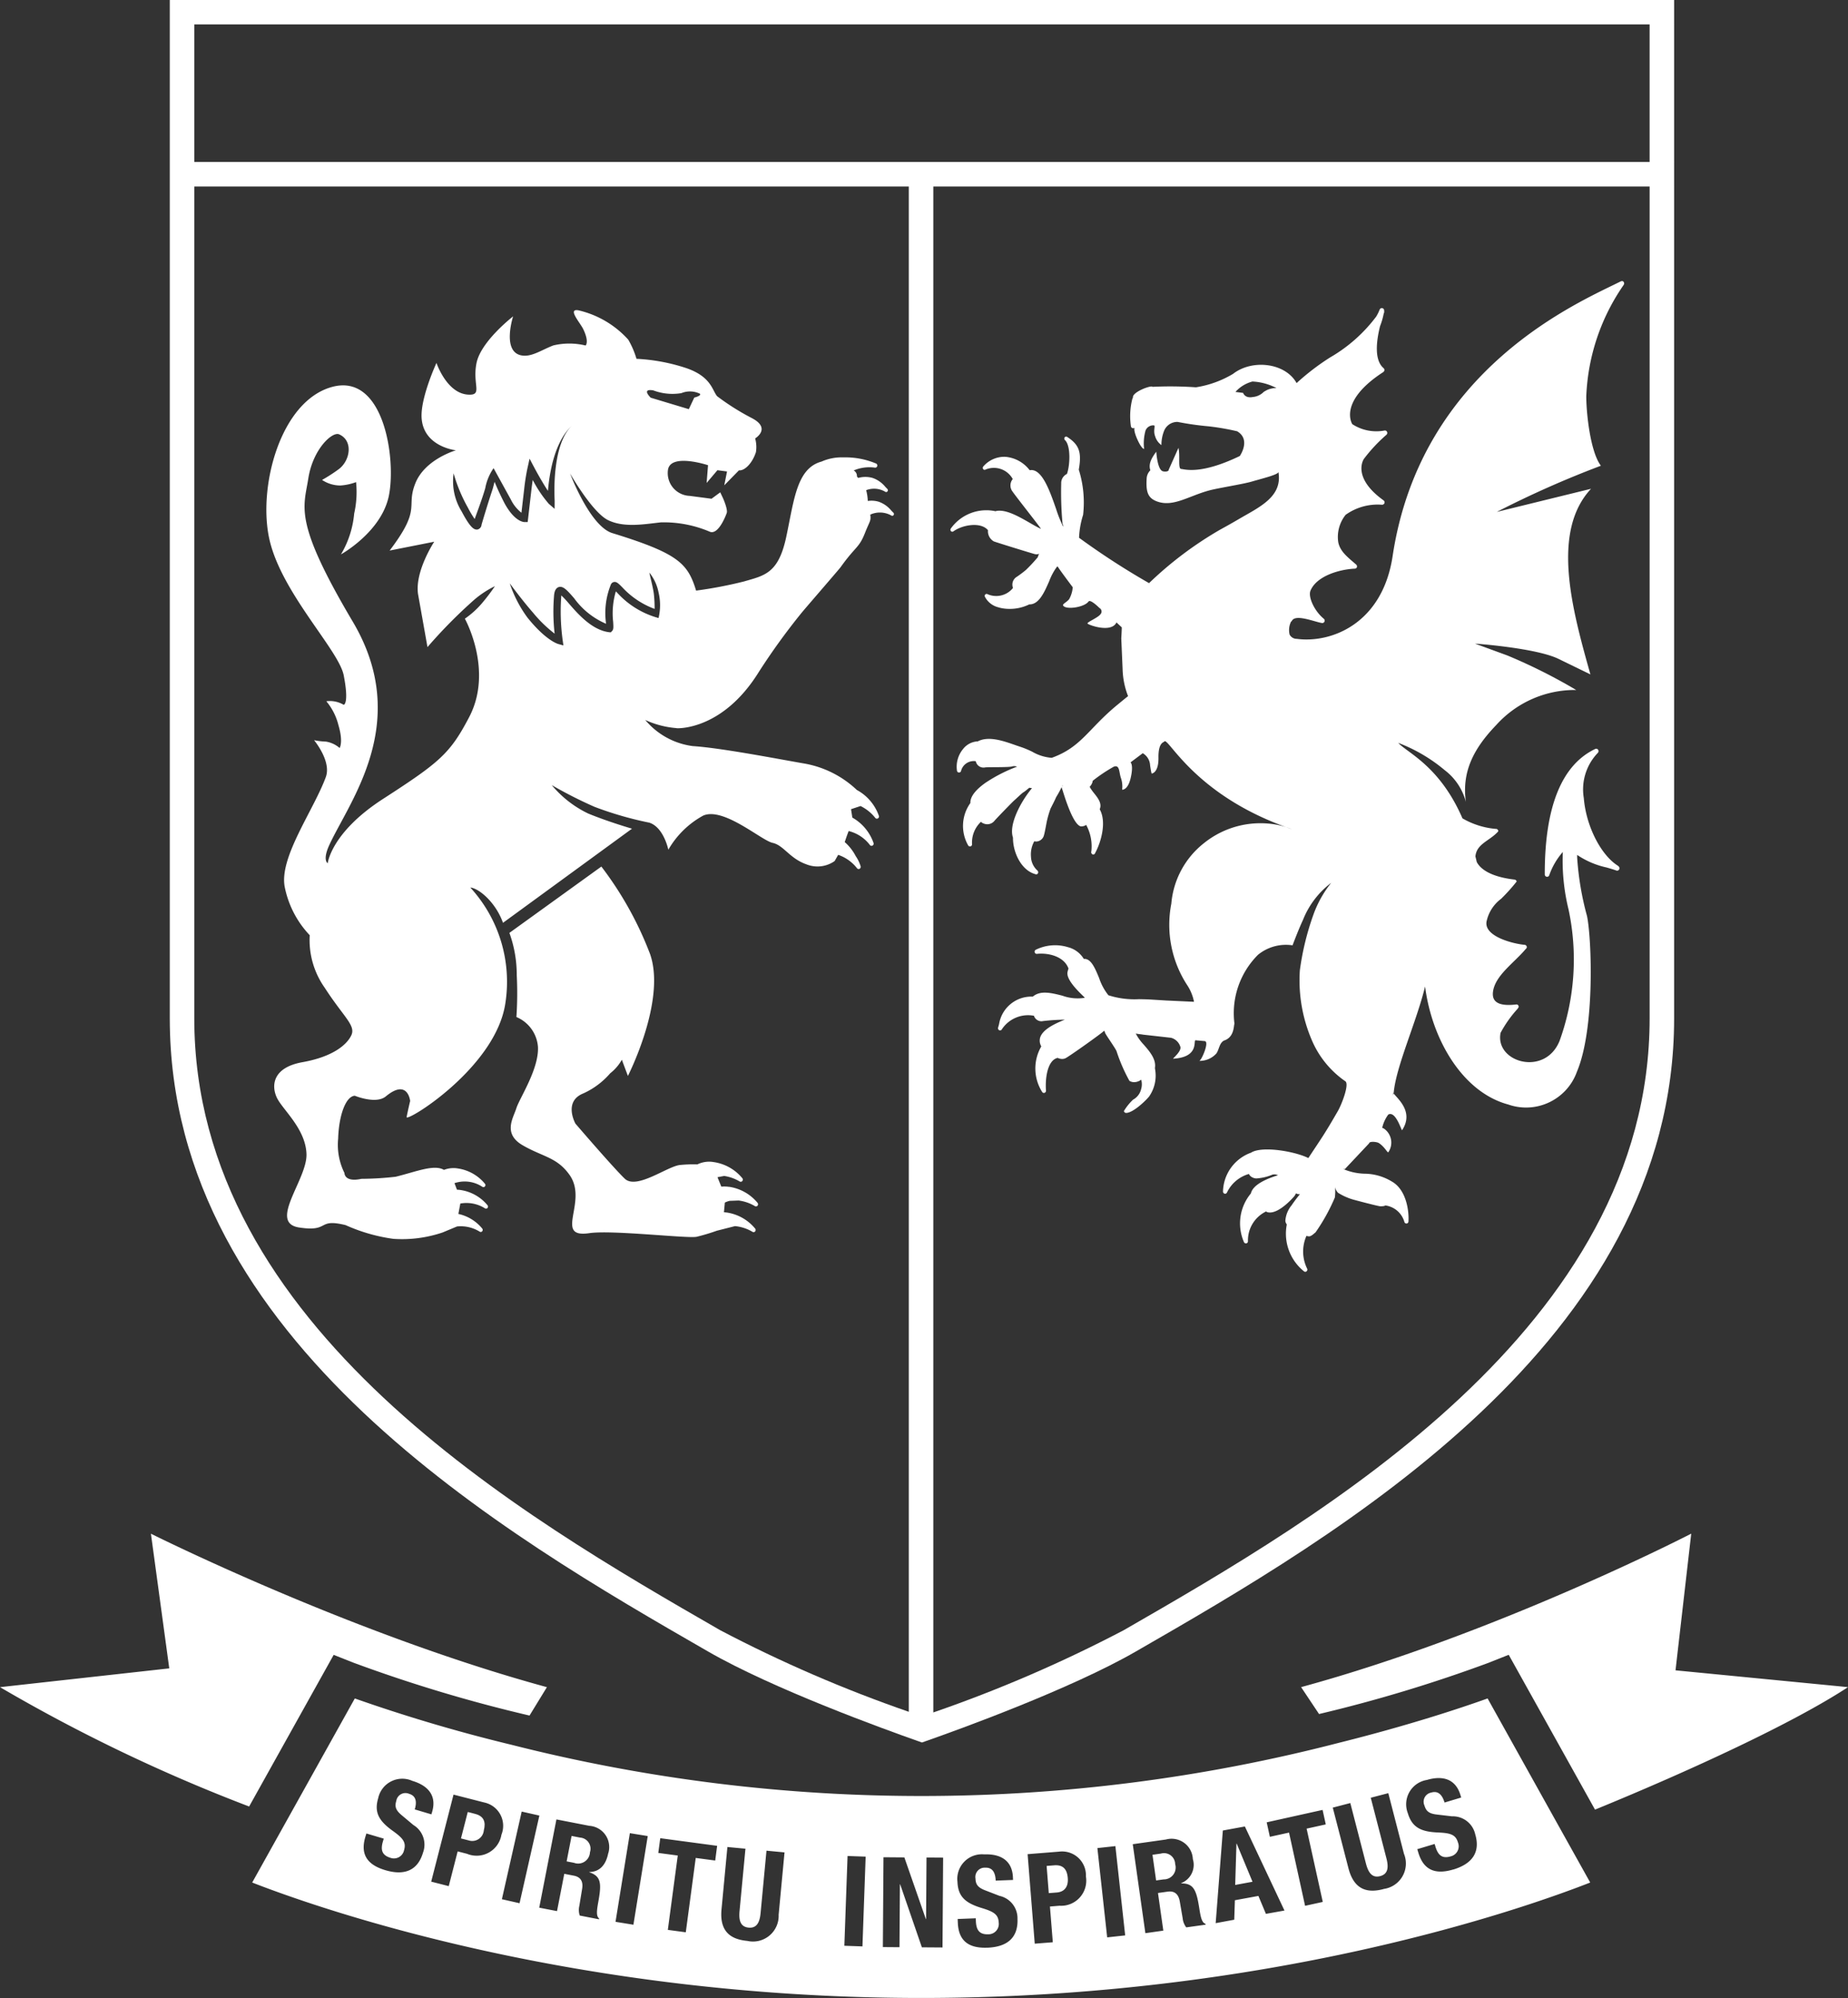
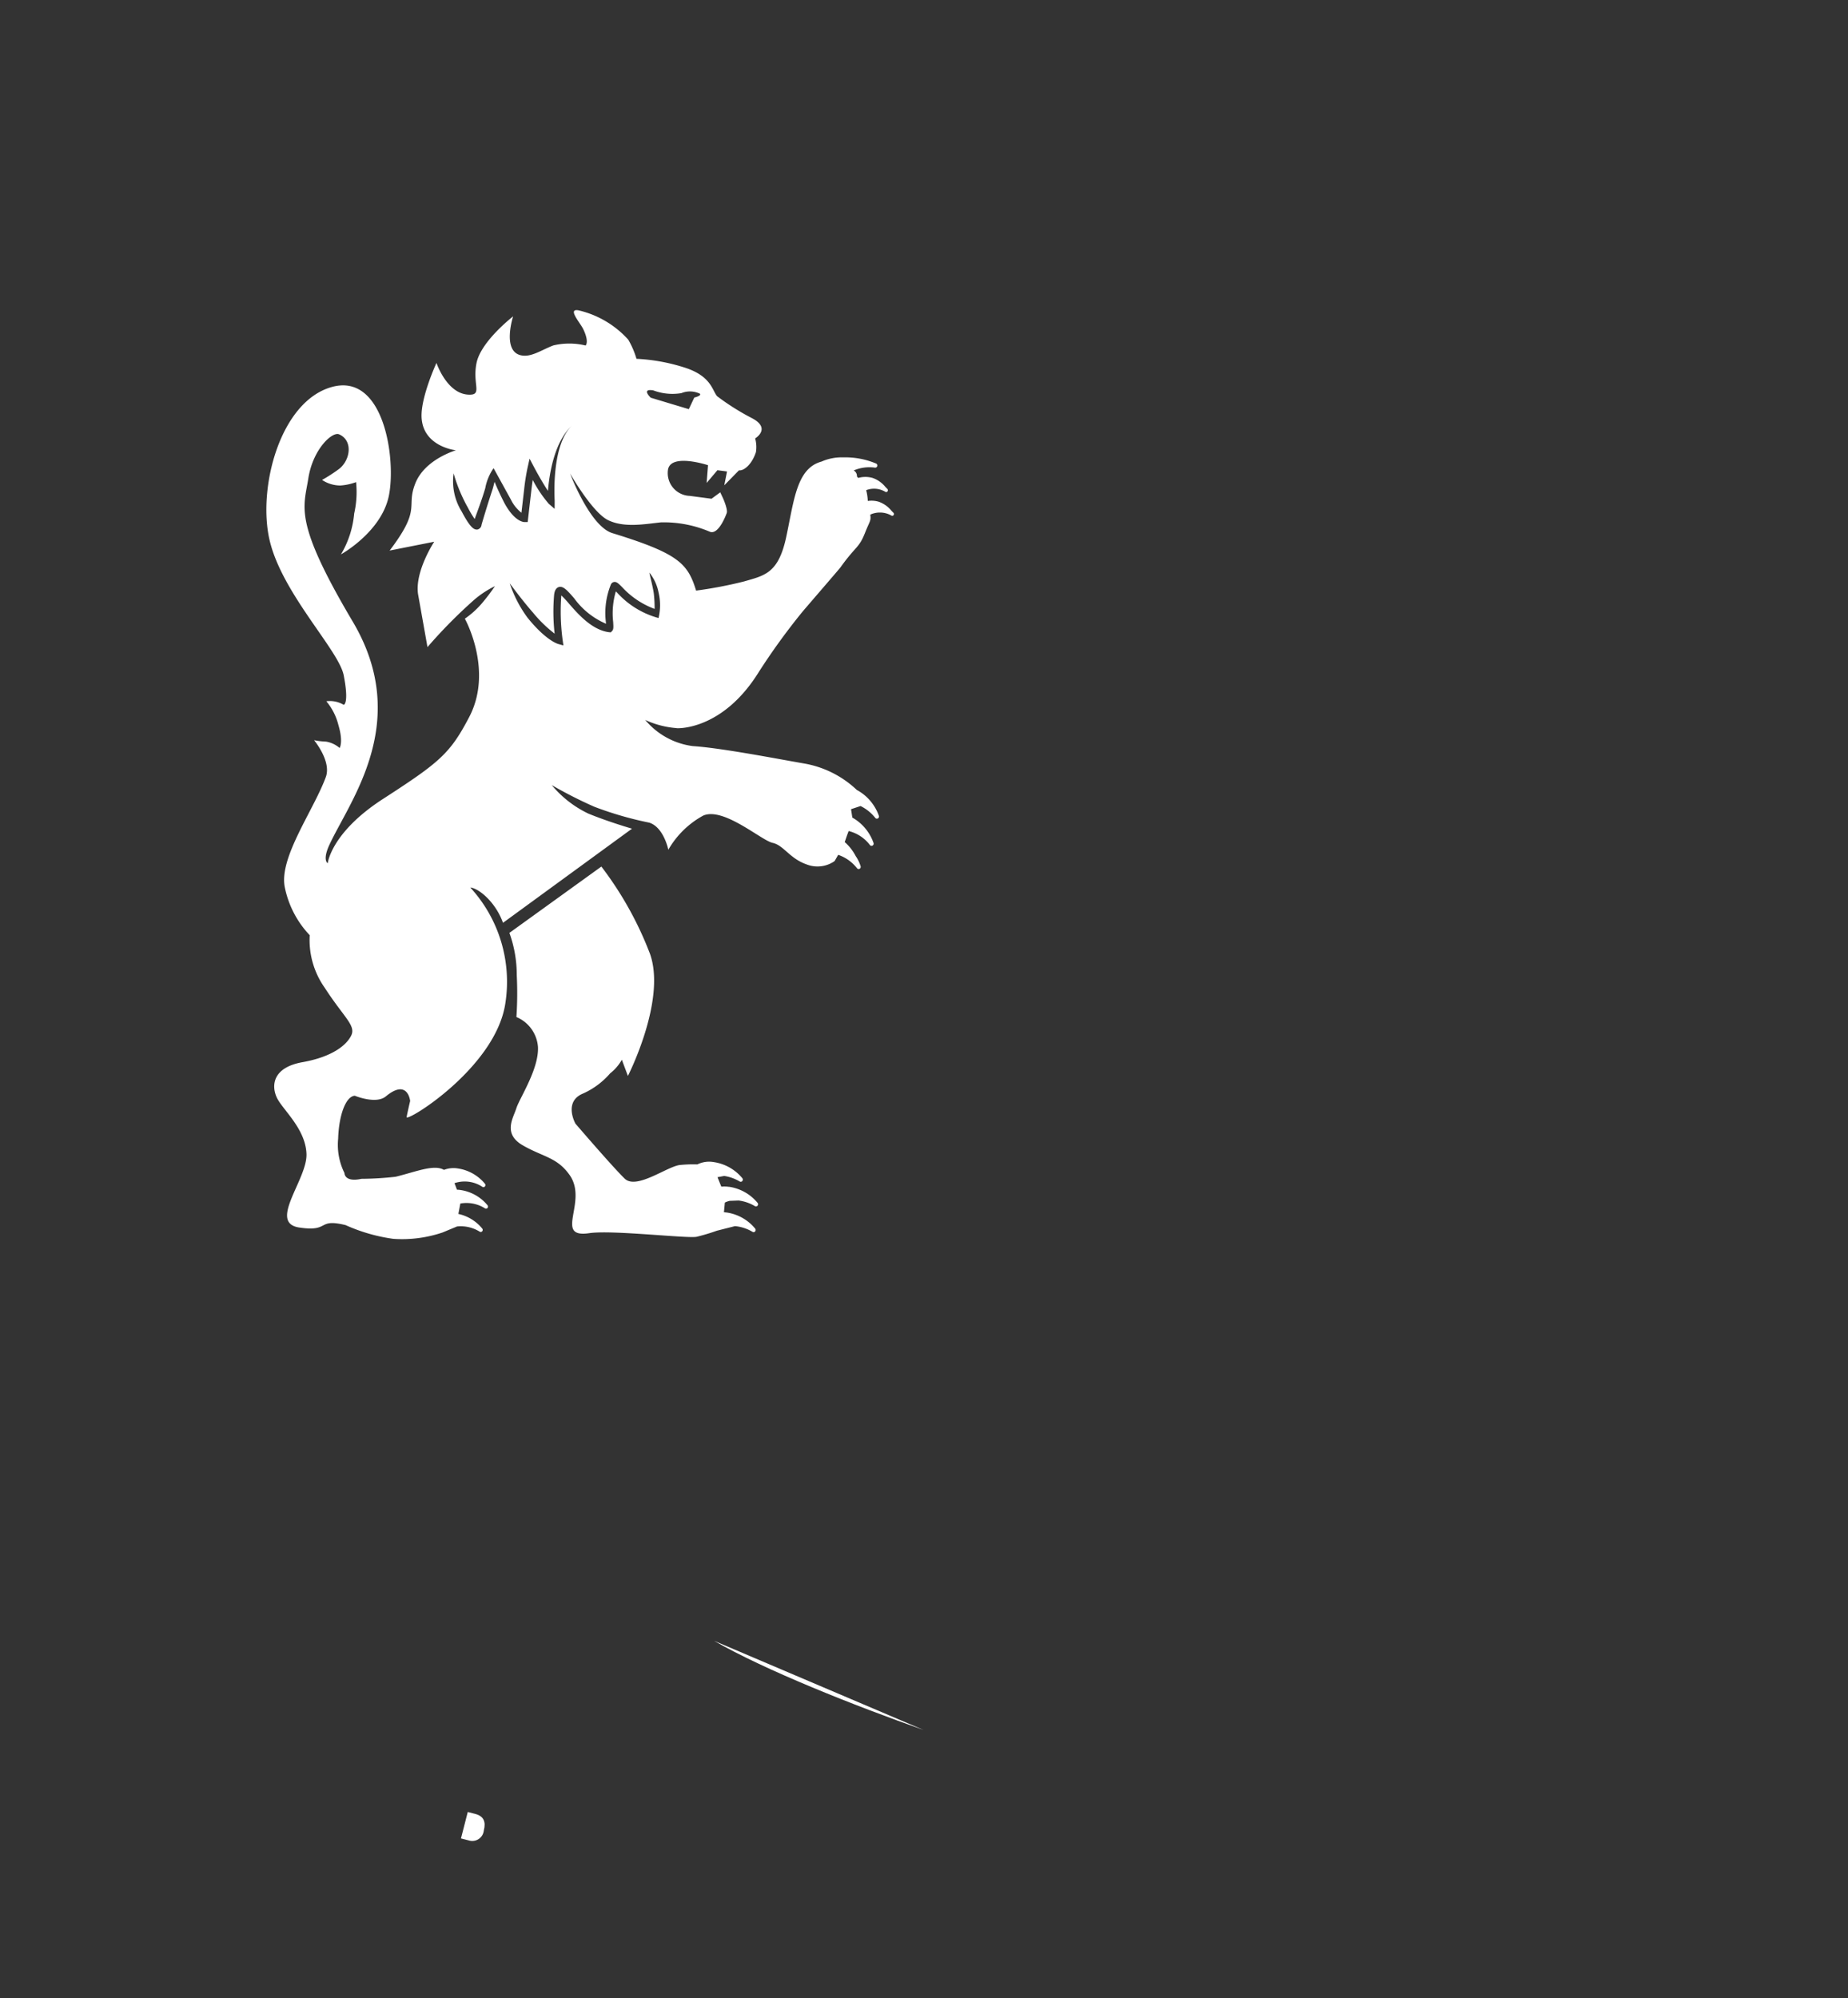
<svg xmlns="http://www.w3.org/2000/svg" width="161.225" height="174.318" fill="#fff">
  <rect width="100%" height="100%" fill="#333333" stroke="none" />
  <path d="M62.298 143.154c4.445 2.562 12.284 5.67 18.281 7.779" />
-   <path d="M14.812 0v88.848c0 28.193 29.392 45.119 46.952 55.232 5.692 3.281 15.458 6.815 18.315 7.819l.356.126.355-.126c2.856-1 12.623-4.537 18.315-7.819 17.56-10.113 46.951-27.039 46.951-55.232V0zm2.138 14.134v-12h126.968v12zm0 74.714V16.272h62.337v133.075c-5.656-1.958-11.157-4.337-16.456-7.119-17.16-9.883-45.881-26.423-45.881-53.379m81.087 53.379c-5.349 2.806-10.902 5.204-16.612 7.175V16.272h62.494v72.576c0 26.957-28.721 43.5-45.881 53.379" />
  <path d="M63.605 103.549a2.67 2.67 0 0 0-.674-.019l-.335-.824.586-.11a3.75 3.75 0 0 1 1.352.483c.074.045.171.029.226-.038s.063-.166.011-.238c-.626-.764-1.514-1.269-2.491-1.414a2.34 2.34 0 0 0-1.441.2 11.55 11.55 0 0 0-1.5.05c-1.088.092-3.8 2.19-4.836 1.193s-4.3-4.8-4.3-4.8-1.086-1.933.691-2.638a6.81 6.81 0 0 0 2.341-1.753c.414-.323.759-.726 1.017-1.183l.528 1.413s3.361-6.572 1.933-10.637a30.36 30.36 0 0 0-4.248-7.63l-8.024 5.787a10.72 10.72 0 0 1 .642 3.678 31.07 31.07 0 0 1-.03 3.663c1.065.445 1.791 1.449 1.88 2.6.1 1.924-1.609 4.482-1.88 5.345s-1.212 2.227.553 3.247 2.988 1.031 4.087 2.588c1.645 2.325-1.43 5.54 1.716 5.076 1.987-.294 8.555.48 9.365.316a17.23 17.23 0 0 0 1.77-.53l1.578-.4a3.64 3.64 0 0 1 1.531.5c.074.044.169.029.226-.036a.2.2 0 0 0 .01-.24 3.96 3.96 0 0 0-2.489-1.412l-.241-.024.079-.842a1.86 1.86 0 0 1 .421-.151l.78-.03a3.67 3.67 0 0 1 1.425.492c.075.044.171.027.227-.04a.2.2 0 0 0 .009-.238 3.96 3.96 0 0 0-2.49-1.41m14.331-58.81l-.18-.184a2.47 2.47 0 0 0-1.105-.777c-.308-.09-.631-.112-.948-.066-.012-.318-.059-.633-.141-.94.542-.208 1.148-.16 1.651.129.048.039.116.044.169.011.014-.009.028-.02.039-.033.051-.064.047-.156-.011-.215l-.177-.183c-.29-.357-.674-.626-1.108-.777a2.32 2.32 0 0 0-1.263 0l-.105-.132c.001-.012.001-.024 0-.036a.55.55 0 0 0-.281-.485 3.46 3.46 0 0 1 1.848-.245c.089.013.174-.041.2-.127s-.004-.178-.08-.225c-.907-.384-1.886-.569-2.871-.544-.657-.023-1.311.104-1.912.369-2.177.59-2.392 3.4-3.074 6.581s-1.887 3.353-3.678 3.874a36.92 36.92 0 0 1-4.184.8c-.723-2.365-1.531-3.238-7.305-5.015-1.963-.6-3.689-5.2-3.689-5.2s1.927 3.389 3.317 4.068c1.412.689 3.206.34 4.614.193a10.23 10.23 0 0 1 4.234.806c.733.345 1.387-1.3 1.5-1.619s-.317-1.28-.317-1.28l-.248-.528-.76.561-1.9-.251a1.99 1.99 0 0 1-1.906-2.232c.177-1.544 3.5-.444 3.5-.444l-.121 1.548.941-1.111.837.11-.239 1.207 1.281-1.307c.457.06 1.153-.565 1.482-1.594a2.85 2.85 0 0 0-.069-1.191s1.443-.867-.289-1.772a21.07 21.07 0 0 1-3.028-1.908c-.434-.51-.507-1.725-2.75-2.473a16.33 16.33 0 0 0-4.286-.791 7.4 7.4 0 0 0-.721-1.675c-1.151-1.274-2.665-2.166-4.337-2.555-1-.179.137 1.07.413 1.641.546 1.133.206 1.428.206 1.428a6.01 6.01 0 0 0-2.808-.009c-1.066.4-1.987 1.1-2.906.845-1.566-.433-.611-3.377-.611-3.377s-2.8 2.16-3.19 4.061.595 2.857-.758 2.763c-1.855-.127-2.738-2.763-2.738-2.763s-1.374 2.973-1.3 4.733c.115 2.591 3 2.89 3 2.89s-2.707.768-3.545 2.885c-.849 2.134.6 2.123-2.242 5.862l3.89-.77s-1.694 2.563-1.413 4.555l.825 4.638a43.45 43.45 0 0 1 4.137-4.181c.534-.448 1.12-.83 1.747-1.135a16.6 16.6 0 0 1-1.2 1.571 7.75 7.75 0 0 1-1.422 1.266s2.515 4.506.375 8.589c-1.671 3.187-2.563 3.934-7.519 7.139-4.535 2.932-4.821 5.609-4.821 5.609s-.478-.245.134-1.582c1.764-3.843 7.242-10.735 2.049-19.5s-4.277-9.927-3.877-12.488 2.091-4.115 2.688-3.851c1.269.558.972 2.35-.094 3.085-.447.325-.912.623-1.393.894a2.89 2.89 0 0 0 1.591.485 4.83 4.83 0 0 0 1.376-.295 8.47 8.47 0 0 1-.165 2.74 8.43 8.43 0 0 1-1.154 3.565s3.514-1.937 4.174-5.089-.393-10.741-4.929-9.527-6.536 8.782-5.473 13.367c1.081 4.656 6.041 9.595 6.469 11.8.486 2.506 0 2.574 0 2.574-.456-.272-.991-.381-1.517-.311a5.21 5.21 0 0 1 1.06 2.1c.437 1.473.1 1.976.1 1.976a2.43 2.43 0 0 0-1.189-.556c-.349-.014-.697-.054-1.04-.122 0 0 1.529 1.831 1.026 3.209-1.052 2.881-4.074 6.986-3.59 9.575.312 1.588 1.07 3.055 2.184 4.229-.097 1.639.369 3.261 1.319 4.6 1.635 2.533 2.711 3.266 2.313 4.123s-1.652 1.889-4.261 2.354-2.732 2.04-2.244 3.087 2.511 2.7 2.59 4.923-3.37 6-.64 6.414 1.511-.828 4.051-.209a15.17 15.17 0 0 0 4.176 1.2 11.05 11.05 0 0 0 4.285-.556l1.263-.526a3.14 3.14 0 0 1 1.98.456c.071.043.163.028.216-.035a.19.19 0 0 0 .009-.23 3.71 3.71 0 0 0-2.088-1.283l.17-.908c.746-.134 1.515.016 2.155.422a.17.17 0 0 0 .216-.036c.054-.063.058-.157.009-.226a3.75 3.75 0 0 0-2.365-1.34c-.102-.015-.206-.024-.309-.028l-.215-.569a2.79 2.79 0 0 1 2.437.322c.072.042.163.027.217-.036s.058-.159.008-.228a3.77 3.77 0 0 0-2.365-1.341 2.3 2.3 0 0 0-1.216.124c-.875-.518-2.508.189-4.223.6a27.43 27.43 0 0 1-2.974.18c-1.509.328-1.483-.508-1.483-.508a5.5 5.5 0 0 1-.551-2.994c.063-2.054.668-3.7 1.454-3.747 0 0 1.845.77 2.707.056 1.919-1.588 2.121.4 2.121.4s-.21.88-.307 1.4 7.776-4.285 8.613-9.926a12.16 12.16 0 0 0-3.055-10.092s.532-.007 1.406.832a5.94 5.94 0 0 1 1.443 2.244l11.255-8.214s-2.048-.591-3.819-1.32a9.41 9.41 0 0 1-3.183-2.481 37.7 37.7 0 0 0 3.723 1.892 30.24 30.24 0 0 0 4.79 1.384c1.265.413 1.658 2.363 1.658 2.363a7.85 7.85 0 0 1 3.05-2.983c1.786-.754 5.064 2.168 6.044 2.382s1.467 1.348 2.953 1.874a2.6 2.6 0 0 0 2.461-.285l.31-.543a3.52 3.52 0 0 1 1.643 1.169c.053.068.148.089.225.05a.2.2 0 0 0 .091-.221c-.095-.314-.239-.611-.425-.88-.241-.467-.568-.886-.963-1.233l.193-.562.149-.4a3.33 3.33 0 0 1 1.859 1.225c.054.068.15.087.226.044a.19.19 0 0 0 .09-.218 4.09 4.09 0 0 0-1.853-2.225h0l-.113-.732.83-.275a3.73 3.73 0 0 1 1.286 1.036c.053.069.149.088.225.045a.19.19 0 0 0 .09-.219 4.11 4.11 0 0 0-1.854-2.225.65.65 0 0 0-.063-.031 8.89 8.89 0 0 0-4.668-2.328c-2.365-.411-7.2-1.35-9.657-1.508a6.49 6.49 0 0 1-4.142-2.278 8.03 8.03 0 0 0 2.744.711v.009s3.97.248 7.166-4.913a57.4 57.4 0 0 1 3.7-5.121c.17-.221 3.307-3.84 3.427-4.009 1.325-1.858 1.6-1.651 2.126-2.979.445-1.123.538-1.031.469-1.615a2.03 2.03 0 0 1 1.823.071c.048.038.114.042.167.011.014-.009.028-.02.039-.033.051-.064.047-.155-.01-.214m-20.96-10.678a4.72 4.72 0 0 0 2.461.244c.521-.213 1.107-.195 1.614.05.169.182-.489.337-.489.337l-.476 1.012-3.324-1s-.859-.817.214-.64m-13.836 7.985c-.06.178-.1.421-.2.719-.42 1.258-.936 3-.937 3.022-.016.2-.158.367-.352.415a.57.57 0 0 1-.117 0c-.285-.027-.628-.365-1.269-1.579a5 5 0 0 1-.7-3.324 13.74 13.74 0 0 0 1.246 2.993 8.55 8.55 0 0 0 .591.991c.2-.549.671-1.805.924-2.686a4.5 4.5 0 0 1 .726-1.749l1.506 2.734a3.28 3.28 0 0 0 .925 1.155l.239-2.063a18.44 18.44 0 0 1 .285-1.818l.186-.835.395.746c.311.588.81 1.464 1.208 2.064.119-1.456.556-4.365 2.164-5.754-1.919 1.657-1.576 6.576-1.577 6.621l-.005.7-.509-.44a10.7 10.7 0 0 1-1.4-2.081c-.039.25-.08.546-.119.882l-.322 2.792h-.282c-.087 0-.869-.056-1.73-1.624a23.97 23.97 0 0 1-.874-1.879m14.298 11.874a7.51 7.51 0 0 1-3.587-2.189l-.134-.133a6.74 6.74 0 0 0-.234 2.663c.029.475.04.653-.1.8l-.107.11-.163-.014c-1.486-.194-2.7-1.588-3.5-2.51a8.54 8.54 0 0 0-.655-.7v.026a18.54 18.54 0 0 0 .113 3.834l.072.506-.463-.13c-.044-.011-1.09-.325-2.674-2.3a10.72 10.72 0 0 1-1.546-2.993c.006.016 1.12 1.528 2.025 2.555a11.43 11.43 0 0 0 1.891 1.839 17.11 17.11 0 0 1-.044-3.388c.018-.139.065-.558.39-.671.393-.134.755.28 1.357.971a6.67 6.67 0 0 0 2.779 2.224c0-.038 0-.077-.008-.114-.141-1.128.011-2.274.441-3.327a.37.37 0 0 1 .261-.2c.228-.038.383.117.724.459a7.28 7.28 0 0 0 2.824 1.888 10.87 10.87 0 0 0-.075-1.367c-.083-.587-.322-1.453-.383-1.8a3.96 3.96 0 0 1 .8 1.724 4.8 4.8 0 0 1 0 2.237" />
-   <path d="M110.265 34.179a1.54 1.54 0 0 1-.962.459c-.709.136-.849-.359-.849-.359l-.671-.085a3.01 3.01 0 0 1 1.485-.908c.734.036 1.45.232 2.1.575a1.8 1.8 0 0 0-.862.183m30.676 41.508c-1.515-.93-2.808-3.478-3.007-5.927-.237-1.428.213-2.884 1.214-3.929a.22.22 0 0 0 .041-.275.2.2 0 0 0-.254-.079c-2.937 1.392-4.418 5.076-4.406 10.947a.21.21 0 0 0 .166.206.2.2 0 0 0 .225-.134c.26-.747.662-1.436 1.184-2.03a17.88 17.88 0 0 0 .5 5.016 20.9 20.9 0 0 1-.781 11.46c-1.271 3.151-5.661 1.879-5.15-.695a10.41 10.41 0 0 1 1.469-2.081c.052-.078.125-.138.107-.233a.19.19 0 0 0-.187-.166c-1.851.228-2.136-.428-2.05-1.105.181-1.408 1.8-2.488 2.816-3.684.063-.073.145-.126.135-.225a.21.21 0 0 0-.186-.186c-.946-.079-3.538-.707-3.33-2.016a3.32 3.32 0 0 1 1.275-2c.483-.473.935-.976 1.354-1.507-.018-.09-.091-.158-.182-.169-2.294-.265-3.055-1.051-3.3-1.539l-.115-.484c.1-1.1 1.216-1.337 1.969-2.158.064-.07-.021-.193-.1-.235-1.058-.076-2.084-.393-3-.927-1.983-4.582-4.827-5.724-5.6-6.584a14.08 14.08 0 0 1 4.048 2.377 5.11 5.11 0 0 1 1.852 2.776c-.355-2.533.571-4.561 2.656-6.72 1.777-1.969 4.315-3.08 6.967-3.048-1.927-1.142-3.932-2.148-6-3.009l-2.831-1.037s5.275.369 7.272 1.324l2.8 1.363c-1.615-5.714-3.44-12.45.054-16.195l-8.221 2.018a87 87 0 0 1 9.081-4.029c-.915-1.193-1.281-4.583-1.275-6.073a18.3 18.3 0 0 1 3.265-9.707v-.008a.2.2 0 0 0 .022-.045c0-.009.009-.018.013-.029a.3.3 0 0 0 0-.048.16.16 0 0 0 0-.031c-.001-.01-.008-.028-.014-.041a.1.1 0 0 0-.011-.034h0a.21.21 0 0 0-.047-.056h0c-.02-.017-.044-.03-.069-.037a.16.16 0 0 0-.031 0c-.01.001-.029-.002-.044 0s-.025.007-.037.011-.021.005-.031.009c-3.6 1.81-17.442 7.563-19.912 23.979-.886 5.878-5.33 7.61-8.357 7.215a.7.7 0 0 1-.63-.376c-.091-.377-.047-.775.124-1.123.033-.02.061-.049.08-.083.327-.607 2.006.111 2.624.2a.2.2 0 0 0 .214-.125c.038-.088.013-.19-.061-.25-.826-.677-1.383-1.906-1.16-2.446.538-1.3 2.551-1.853 3.8-1.919.1 0 .189-.015.235-.1s.024-.196-.051-.262c-.73-.635-1.388-1.118-1.559-1.939-.132-.855.102-1.725.643-2.4a4.8 4.8 0 0 1 3.166-.879.22.22 0 0 0 .213-.125c.039-.086.015-.187-.058-.247-2.848-2.038-1.727-3.628-1.727-3.628a13.65 13.65 0 0 1 1.97-2.107c.07-.066.088-.17.045-.256a.2.2 0 0 0-.225-.109 3.84 3.84 0 0 1-2.8-.556c-.021-.021-1.263-1.966 2.681-4.535.061-.035.103-.096.115-.165s-.018-.143-.073-.191c-.83-.709-.627-2.374-.305-3.661a6.29 6.29 0 0 0 .316-1.078c.014-.038.027-.08.039-.114a.21.21 0 0 0 0-.119v-.025a.21.21 0 0 0-.143-.233.2.2 0 0 0-.24.113l-.029.064a3.86 3.86 0 0 1-.277.553c-1.084 1.446-2.45 2.658-4.015 3.562-1.042.66-2.023 1.411-2.932 2.244-.976-1.768-3.868-2.114-5.551-.8a9.01 9.01 0 0 1-3.231 1.168 32.08 32.08 0 0 0-3.785-.041c-.115-.171-1.837.477-1.706.953-.022.019-.039.043-.051.07-.207.793-.25 1.62-.128 2.43a.2.2 0 0 0 .108.137c.054.027.116.027.17 0l.031-.013s-.108.228.267 1.049.573.794.573.794a4.16 4.16 0 0 1 .124-1.609.72.72 0 0 1 .737-.448c.147.03-.09.442.1.945.091.313.284.585.549.774a3.31 3.31 0 0 1 .233-1.244 1.24 1.24 0 0 1 1.184-.777c.881.173 1.771.301 2.666.381a21.08 21.08 0 0 1 2.524.435c1.233.732.231 2.158.231 2.158-3.389 1.637-4.772 1.163-5.125 1.128-.287-.029-.067-1.162-.227-1.838l-.848 1.9c.006.2-.4.186-.538.134-.464-.18-.548-1.7-.548-1.7-.446.593-.7 1.1-.517 1.621a1.08 1.08 0 0 0-.323.718c-.071 1.162.093 1.717.938 2.013 1.4.49 2.732-.491 4.519-.972.725-.2 2.941-.549 3.682-.765 1.009-.294 2.395-.626 2.353-.857.391 2.189-1.682 3.081-3.472 4.133l-.089.052c-.539.317-1.076.613-1.594.9a31.98 31.98 0 0 0-6.129 4.624c-2.107-1.206-4.145-2.527-6.106-3.958.028-.679.147-1.352.354-2a9.58 9.58 0 0 0-.378-3.945c.267-1.495.046-2.166-.995-2.841-.062-.054-.153-.054-.215 0-.066.067-.072.173-.013.247a.2.2 0 0 0 .029.028c.515.515.425 2.219.161 2.942a.88.88 0 0 0-.5.829 29.7 29.7 0 0 0 .119 3.542c.041.067.082.2.044.212-.242-.498-.447-1.012-.613-1.54-.559-1.6-1.249-3.573-2.3-3.366a2.98 2.98 0 0 0-2.135-1.172c-.733-.022-1.437.289-1.914.846a.18.18 0 0 0-.013.223c.048.068.136.086.207.046.887-.376 1.915-.018 2.377.827-.228.276-.265.663-.093.977.149.28 2.536 3.27 2.554 3.372-.3-.143-.647-.339-1-.544-.965-.553-2.059-1.18-2.9-1.019a.18.18 0 0 0-.055.024c-1.488-.325-3.026.269-3.91 1.509-.049.068-.044.161.012.223.029.032.07.051.113.052.036.001.071-.009.1-.03.786-.57 2.39-.857 3.019-.1-.036.395.162.776.506.973.1.051 3.326 1.049 3.569 1.107a.69.69 0 0 0 .4-.022.65.65 0 0 0-.122.285 13.98 13.98 0 0 1-1.044 1.124c-.256.213-.523.414-.8.6a.79.79 0 0 0-.327.964v.006c-.537.669-1.459.889-2.24.534-.064-.028-.139-.011-.185.041s-.057.13-.025.194a1.81 1.81 0 0 0 1.12.906c.295.092.601.142.91.149a3.85 3.85 0 0 0 1.84-.391h0c.844.024 1.315-1.058 1.735-2.016a5.16 5.16 0 0 1 .674-1.259h0c.023-.011.047-.025.071-.038.011.092 1.312 1.819 1.312 1.819-.028.366-.135.722-.315 1.042-.247.3-.616.413-.514.566.255.374 1.839.146 2.205-.364.165-.231.952.563.952.563a.35.35 0 0 1 .1.538c-.248.337-1.219.7-1.133.824s2.074.846 2.52-.1l.464.431s.009.058-.044.964l.116 2.686c.022.805.183 1.599.476 2.349-.3.236-.6.486-.913.743-2.565 2.1-3.141 3.7-5.745 4.638-.599-.046-1.181-.227-1.7-.53-.314-.156-.638-.292-.97-.407-.173-.055-.357-.12-.55-.186-1.025-.361-2.3-.8-3.233-.311a1.72 1.72 0 0 0-1.281.662 2.42 2.42 0 0 0-.534 1.9c.011.083.078.148.161.157.091.002.162-.046.189-.12a1.14 1.14 0 0 1 1.293-.866c0 .014.002.027.006.04.092.352.443.572.8.5.2-.043 2.161.01 2.379-.094a.72.72 0 0 1 .414.028c-.935.346-1.827.797-2.66 1.344h-.005c-.8.549-1.435 1.193-1.408 1.827a3.43 3.43 0 0 0-.2 3.686c.03.061.091.099.159.1a.17.17 0 0 0 .045 0c.083-.021.141-.095.141-.181a2.49 2.49 0 0 1 .781-1.97c.014.022.032.041.052.057a.9.9 0 0 0 .473.16.81.81 0 0 0 .651-.3c.185-.226 1.627-1.7 1.708-1.767.178-.147.674-.643.84-.736s.477-.392.514-.382a.66.66 0 0 0 .216.031.44.44 0 0 0-.041.05l-.016.017-.006.008a7.44 7.44 0 0 0-.271.351c-.818 1.115-1.689 2.855-1.329 3.894-.014 1.281.716 2.848 1.938 3.184.025.015.053.023.082.023a.1.1 0 0 0 .033 0c.065-.014.118-.061.138-.125s.002-.14-.043-.194a.13.13 0 0 0-.033-.033 1.68 1.68 0 0 1-.544-1.174c-.044-.472.056-.946.287-1.36.049.012.099.019.149.022.337-.003.628-.239.7-.568.086-.283.213-1.076.272-1.309a8.71 8.71 0 0 1 .3-1c.087-.176.375-.724.484-.994a8.02 8.02 0 0 0 .543-1.019c.123.031-.169.1-.069.056a.71.71 0 0 0 .053.25c.07.17.87 3.063 1.616 3.259a.73.73 0 0 0 .479-.127 3.9 3.9 0 0 1 .452 2.3c-.011.025-.016.053-.014.081a.21.21 0 0 0 .179.208h0a.2.2 0 0 0 .174-.151c.493-.9 1.02-2.684.389-3.8.218-.5-.145-.967-.469-1.377a4.16 4.16 0 0 1-.354-.491h0l-.008-.013c-.017-.031-.028-.057-.043-.087.144-.139.238-.322.268-.52a13.85 13.85 0 0 1 1.835-1.229c.538-.2.445.5.628 1a2.27 2.27 0 0 1 .1 1.008s.5.067.751-1.046c.259-1.15-.019-1.338-.019-1.338l1.068-.8a1.3 1.3 0 0 1 .641 1.063c.127.852.148.711.148.711s.6-.055.581-1.383.459-1.333.5-1.4c.3-.531 2.486 4.519 10.623 7.453.172.056.346.116.516.186-.175-.06-.344-.123-.516-.186a7.22 7.22 0 0 0-.819-.208 7.86 7.86 0 0 0-6.342 1.616 7.52 7.52 0 0 0-2.84 5.273 9.64 9.64 0 0 0 1.393 7.123 4.03 4.03 0 0 1 .586 1.44l-2.306-.107a.2.2 0 0 1-.033 0l-1.344-.083c-.35-.024-.716-.03-1.105-.038a7.45 7.45 0 0 1-2.681-.343 4.88 4.88 0 0 1-.809-1.5c-.364-.881-.71-1.708-1.318-1.671h-.019c-.308-.509-.804-.876-1.38-1.022-.934-.288-1.943-.206-2.818.228a.19.19 0 0 0-.083.223c.023.084.102.139.189.131 1.07-.109 2.387.25 2.759 1.286a1.51 1.51 0 0 0-.075.253c-.243.793 1.479 2.212 1.494 2.294-.654.106-1.324.044-1.947-.182-.95-.242-1.931-.49-2.587.08-1.448-.063-2.714.969-2.944 2.4-.026.1-.055.2-.084.3-.03.094.016.196.107.236a.18.18 0 0 0 .061.013c.075.001.142-.045.17-.114a2.74 2.74 0 0 1 2.761-1.17h.013.012a.69.69 0 0 0 .625.484.6.6 0 0 0 .152-.014 18.11 18.11 0 0 1 1.923-.125c-.906.358-1.934.855-2.155 1.558a.99.99 0 0 0 .1.775 3.83 3.83 0 0 0 .072 3.972c.031.053.087.086.149.088.021 0 .042-.003.062-.009.08-.029.131-.108.125-.193-.084-1.041.12-2.659 1.017-2.855h.006a.88.88 0 0 0 .356.091.71.71 0 0 0 .3-.051c.239-.091 3.216-2.205 3.4-2.414.014-.015.108.285.121.268.1.206.866 1.284.955 1.517a14.71 14.71 0 0 0 1.125 2.591.78.78 0 0 0 .389.115 1.03 1.03 0 0 0 .637-.217 1.47 1.47 0 0 1-.008.832 1.41 1.41 0 0 1-.7.911c-.311.293-.58.628-.8.994a.2.2 0 0 0 .192.164h.014c.6-.021 1.663-1.029 1.991-1.432a3.17 3.17 0 0 0 .529-2.346c-.006-.038-.011-.089-.021-.134.13-.761-.445-1.433-.96-2.029a4.31 4.31 0 0 1-.714-.992c.052.037.576.08.618.1l2.464.277a1.16 1.16 0 0 1 .8.751c.178.4-.7 1.08-.611 1.074 2.328-.134 1.72-1.635 1.952-1.606l.792.07h0c.443.031-.277 1.686-.467 1.725a1.95 1.95 0 0 0 1.489-.646c.244-.353.254-.9.649-1.113.017-.011-.141.043-.127.029 1.032-.232.977-1.263 1.047-1.493.001-.014.001-.028 0-.042a.1.1 0 0 0 0-.034 7.2 7.2 0 0 1 2.066-5.959 3.85 3.85 0 0 1 3.01-.822c.211-.561.581-1.513.907-2.21.508-1.287 1.361-2.409 2.464-3.243a9.63 9.63 0 0 0-1.512 2.669 23.66 23.66 0 0 0-1.222 4.967 13.2 13.2 0 0 0 1.13 6.284c.623 1.371 1.608 2.546 2.848 3.4.345.277-.326 2.012-.671 2.608-1.217 2.111-1.411 2.328-2.566 4.085-1.054-.543-3.9-1.081-4.953-.5a.23.23 0 0 0-.041.035h-.02a3.69 3.69 0 0 0-2.431 3.388c-.001.087.058.164.142.185.012.003.024.005.036.006.072-.001.137-.042.167-.107a3.05 3.05 0 0 1 1.914-1.62.64.64 0 0 0 .285.29.8.8 0 0 0 .364.1 4.33 4.33 0 0 0 1.4-.329.71.71 0 0 1 .442.031c.018.008.038.011.055.018-1.069.324-2.207.846-2.372 1.588a4.08 4.08 0 0 0-.607 4.243c.027.067.091.113.164.116a.13.13 0 0 0 .041 0c.086-.02.147-.097.146-.185a2.79 2.79 0 0 1 1.513-2.566.2.2 0 0 0 .051-.04.53.53 0 0 0 .29.094c.881.063 2.028-1.23 2.179-1.408a.88.88 0 0 0 .148-.262.6.6 0 0 0 .354.072 13.7 13.7 0 0 0-.683.905c-.016.021-.031.044-.044.067-.321.384-.513.861-.546 1.361.012.113.056.22.127.309a4.21 4.21 0 0 0 1.519 4.107c.026.015.056.024.087.024.048.002.094-.016.127-.051.06-.057.077-.145.042-.22-.444-.898-.467-1.947-.061-2.863a.84.84 0 0 0 .224.044c.249.007.635-.459.534-.3a16.59 16.59 0 0 0 1.721-3.095c.036-.305.042-.612.018-.918a.95.95 0 0 0 .268.516c.394.246.82.439 1.265.573.181.055 2.2.589 2.422.6.114.002.227-.008.339-.031.031-.007.058-.022.08-.045a2 2 0 0 1 1.678 1.46c.027.068.09.114.163.118.011.001.023.001.034 0 .086-.014.15-.086.153-.173.058-.876-.164-2.714-1.4-3.462l-.021-.011h0a4.67 4.67 0 0 0-2.434-.7 5.12 5.12 0 0 1-1.845-.41l.146.016 2.125-2.259c0-.184.647-.147.852-.016.5.324.729.844.818.8.226-.328.31-.733.235-1.124s-.304-.735-.635-.956c-.051-.04-.129 0-.12-.1a3.08 3.08 0 0 1 .52-1.112c.655-.353 1.152 1.443 1.206 1.361 1.074-1.635-.468-2.787-.741-3.215v.04c-.002.028-.011.055-.025.079a.7.7 0 0 1-.011.095c0 .014-.002.028-.005.041 0-.013 0-.026.005-.041v-.309c.004.036.018.071.039.1.179-2.3 2-6.247 2.741-9.323.611 4.728 3.334 9.245 7.249 10.294 2.447.86 5.129-.42 6-2.863 1.588-3.763 1.285-11.637.878-13.582a25.37 25.37 0 0 1-.86-5.116v-.023-.189a7.39 7.39 0 0 0 2.56 1.094c.322.093.627.181.86.267a.2.2 0 0 0 .252-.11c.044-.098.009-.213-.082-.27M30.872 145.075a128.82 128.82 0 0 0 15.325 4.6l1.517-2.478c-17.166-4.676-34.547-13.389-34.547-13.389l1.6 11.75-14.766 1.639a145.61 145.61 0 0 0 21.734 10.412l7.376-13.23zm115.305.654l1.371-11.924s-16.871 8.713-34.036 13.389l1.566 2.347a126.56 126.56 0 0 0 14.786-4.468l1.761-.7 7.529 13.509c8.387-3.434 17.35-7.585 22.072-10.687zm-38.306 15.124l-.109 3.6 1.511-.278-1.381-3.329zm-57.272-.533l-.733-.142-.431 2.22.647.125a1.03 1.03 0 0 0 1.388-.926.97.97 0 0 0-.121-.853c-.171-.25-.448-.406-.75-.423m50.687 1.395l-.74.105.317 2.239.652-.091a1.03 1.03 0 0 0 .843-.408c.199-.263.262-.606.167-.922-.004-.303-.149-.587-.392-.768s-.557-.238-.848-.155m-9.318 1.025l-.657.053.189 2.373.7-.055c.623-.05 1.021-.455.957-1.255-.06-.765-.4-1.179-1.189-1.116m43.945-3.559l-6.129-11c-2.357.844-6.91 2.36-13.021 3.883a145.29 145.29 0 0 1-72.133.161c-4.624-1.115-9.188-2.465-13.675-4.044l-5.952 10.677-3 5.383c5.658 2.211 27.913 10.072 58.367 10.072 30.515 0 52.718-7.857 58.366-10.072zm-99.007 2.453c-.472 1.589-1.653 2.017-3.294 1.528-1.715-.51-2.15-1.509-1.737-2.9l.091-.3 1.515.449-.066.221c-.209.706-.144 1.216.655 1.455a.9.9 0 0 0 1.18-.657c.2-.684-.069-1.04-.965-1.684-1.209-.864-1.663-1.605-1.291-2.857a2.15 2.15 0 0 1 2.981-1.517c1.347.4 2.153 1.27 1.724 2.711l-.062.21-1.452-.431c.21-.7.09-1.187-.488-1.36a.81.81 0 0 0-1.123.617c-.137.462-.085.787.475 1.251l1.017.853a2 2 0 0 1 .839 2.413m3.843.1l-.819-.211-.778 3.031-1.531-.392 1.948-7.593 2.68.687a2.08 2.08 0 0 1 1.5 2.811c-.11.659-.514 1.232-1.098 1.557a2.19 2.19 0 0 1-1.902.11m3.039 3.962l1.728-7.647 1.542.349-1.729 7.647zm9.279-4.021c-.2 1.024-.743 1.634-1.651 1.648v.022c1.029.346 1.078.959.782 2.59-.146.811-.185 1.24.077 1.447l-.013.065-1.681-.327c-.092-.273-.104-.567-.036-.847l.244-1.485c.1-.608-.1-1.027-.728-1.148l-.83-.161-.633 3.254-1.552-.3 1.5-7.7 2.867.558a1.86 1.86 0 0 1 1.404.79c.324.463.418 1.048.258 1.59m2.188 6.249l-1.561-.253 1.251-7.735 1.56.253zm7.136-5.6l-1.7-.226-.867 6.486-1.567-.21.867-6.486-1.7-.228.172-1.284 4.962.664zm5.534 4.734a2.24 2.24 0 0 1-2.73 2.279c-1.279-.121-2.451-.663-2.254-2.75l.514-5.443 1.574.149-.515 5.443c-.073.775.058 1.372.79 1.441s.973-.492 1.046-1.269l.514-5.443 1.574.149zm7.311 2.758l-1.579-.056.28-7.832 1.579.056zm6.985.093l-1.8-.012-1.895-5.5h-.022l-.037 5.49-1.45-.011.054-7.839 1.822.014 1.874 5.38h.021l.037-5.369 1.449.01zm3.914.018c-1.787.07-2.522-.736-2.579-2.183l-.013-.319 1.58-.062.009.23c.029.735.256 1.2 1.09 1.166a.9.9 0 0 0 .905-1c-.028-.713-.4-.963-1.456-1.283-1.424-.428-2.094-.983-2.145-2.289a2.15 2.15 0 0 1 2.333-2.4c1.4-.055 2.448.508 2.507 2.012l.009.22-1.514.058c-.028-.735-.3-1.153-.9-1.128a.81.81 0 0 0-.863.946c.018.483.172.773.853 1.032l1.238.479a2 2 0 0 1 1.574 2.014c.065 1.657-.915 2.442-2.626 2.509m6.3-3.661l-.843.068.25 3.118-1.576.125-.622-7.811 2.756-.22a2.08 2.08 0 0 1 2.331 2.17c.11.66-.087 1.333-.535 1.83a2.19 2.19 0 0 1-1.765.72m4.154 2.76l-.854-7.79 1.571-.172.854 7.79zm6.9-.872c-.176-.228-.284-.501-.312-.788l-.255-1.483c-.108-.605-.433-.936-1.063-.846l-.837.117.466 3.284-1.566.222-1.1-7.763 2.892-.409a1.86 1.86 0 0 1 1.586.288c.458.332.738.855.763 1.419.263.86-.183 1.777-1.022 2.1v.022c1.086-.009 1.332.554 1.587 2.193.127.814.23 1.233.545 1.343l.009.065zm6.949-1.18l-.656-1.564-2.051.376-.056 1.7-1.62.3.625-8.083 1.922-.353 3.455 7.335zm4.961-1.041l-1.544.339-1.4-6.388-1.672.368-.277-1.264 4.877-1.083.277 1.265-1.672.369zm5.294-1.12c-1.243.321-2.529.212-3.054-1.816l-1.368-5.291 1.53-.4 1.367 5.291c.2.755.521 1.27 1.233 1.086s.747-.793.552-1.549l-1.368-5.29 1.53-.4 1.367 5.29c.265.644.214 1.375-.137 1.977s-.962 1.006-1.653 1.093m6.086-1.7c-1.714.513-2.627-.085-3.043-1.473l-.092-.3 1.515-.455.066.222c.211.7.546 1.1 1.345.857a.9.9 0 0 0 .627-1.2c-.2-.684-.627-.832-1.731-.879-1.485-.06-2.273-.432-2.646-1.684a2.15 2.15 0 0 1 1.663-2.9c1.346-.4 2.5-.117 2.929 1.323l.063.211-1.451.435c-.211-.7-.576-1.042-1.154-.87a.81.81 0 0 0-.6 1.132c.139.462.361.706 1.084.787l1.318.156a2 2 0 0 1 2.026 1.559c.475 1.589-.279 2.594-1.919 3.085" />
  <path d="M41.447 158.252l-.638-.164-.592 2.307.681.175c.293.092.611.047.866-.124s.419-.447.447-.752c.191-.745 0-1.246-.763-1.442" />
</svg>